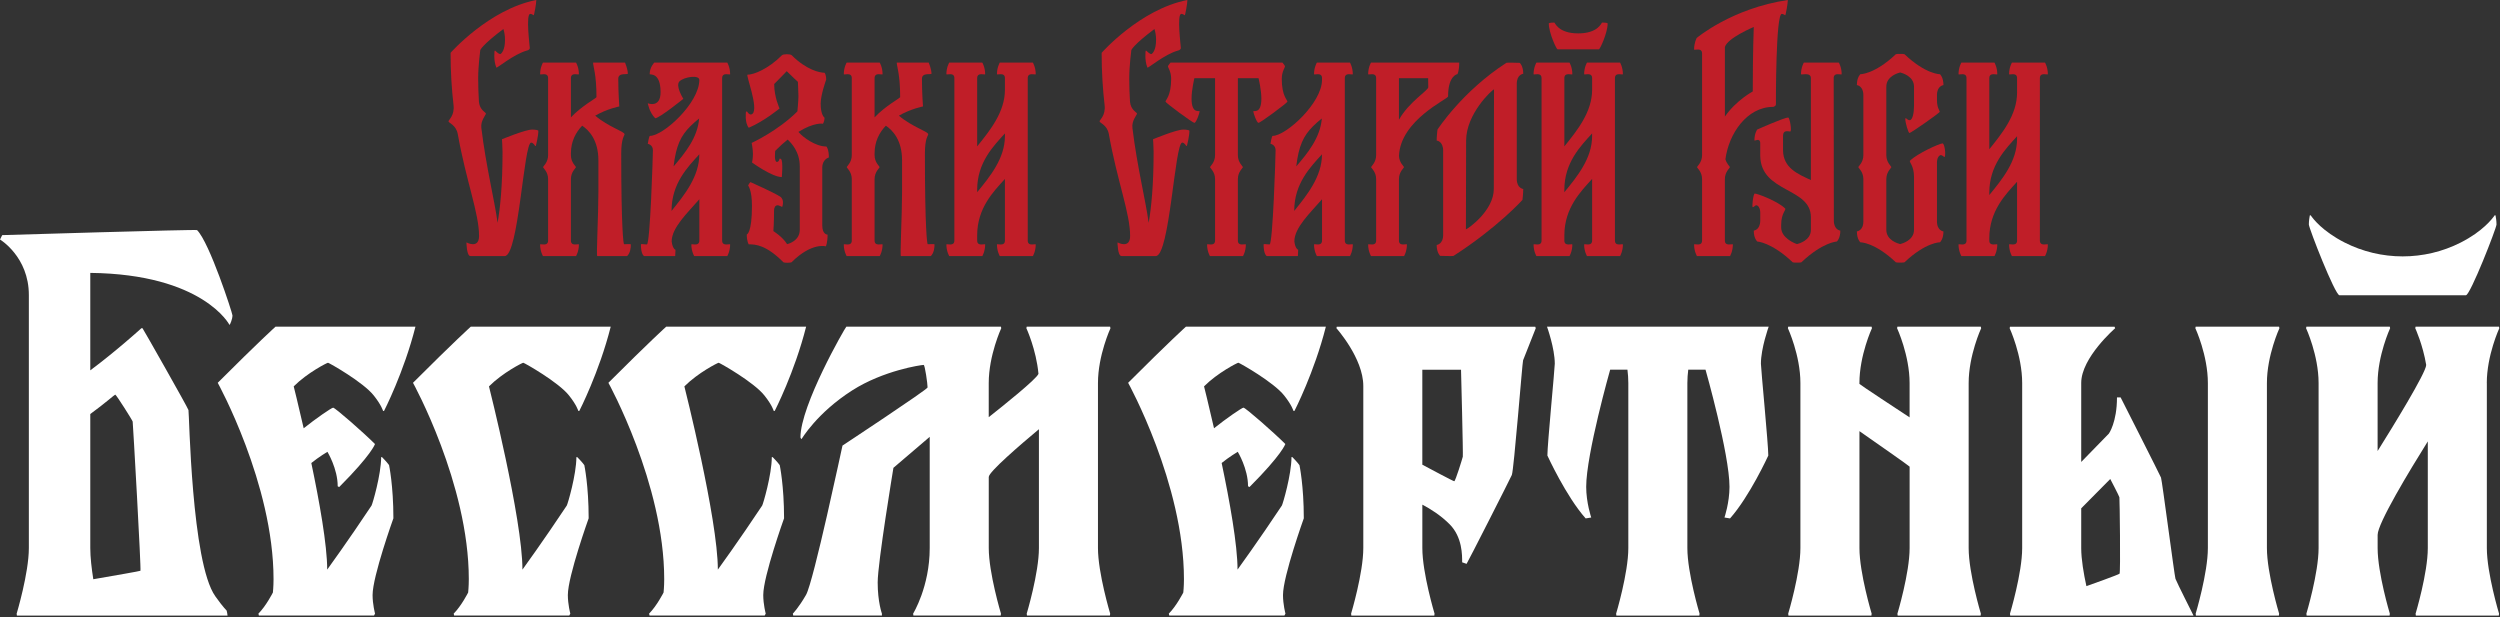
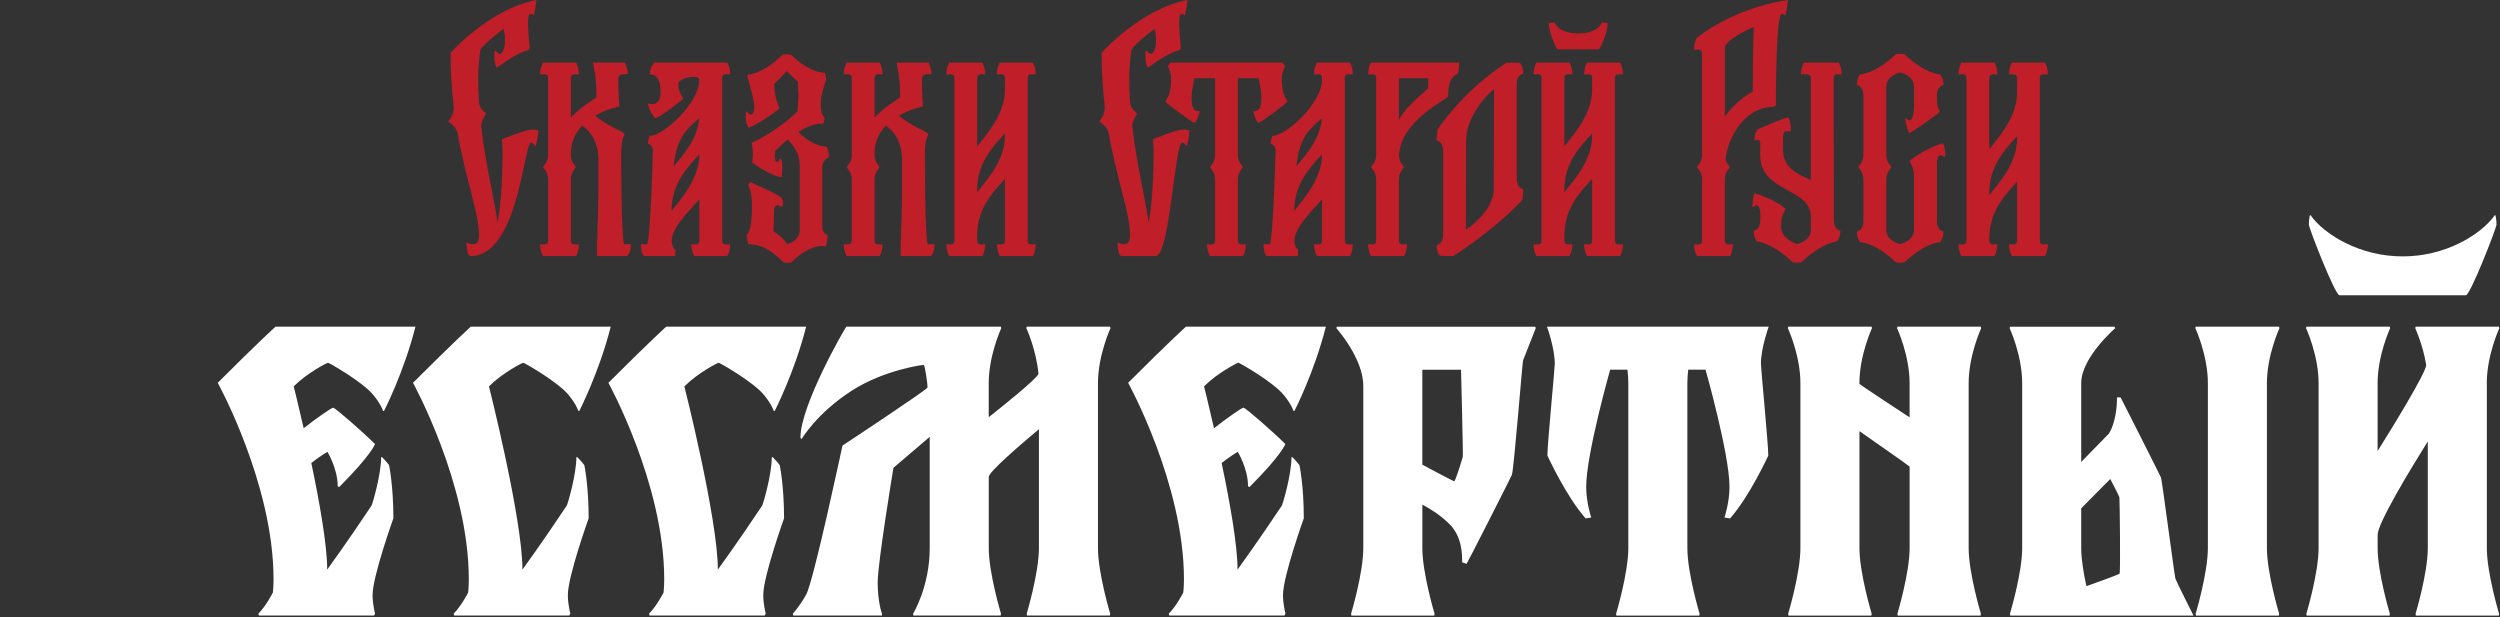
<svg xmlns="http://www.w3.org/2000/svg" width="1045" height="258" viewBox="0 0 1045 258" fill="none">
  <rect x="0" y="0" width="1045" height="258" fill="#333333" stroke="none" />
  <g clip-path="url(#clip0_228_3)">
-     <path d="M222.432 54.165C219.541 54.165 209.821 58.208 209.821 58.208C209.821 58.208 210.061 61.427 210.061 63.493C210.061 77.428 209.085 86.912 207.994 93.156C206.748 83.751 203.175 69.755 201.212 53.524C200.8 50.447 203.117 48.042 203.117 47.495C203.117 46.948 200.51 46.063 200.192 42.527C199.993 39.325 199.878 36.066 199.878 32.76C199.878 27.525 200.75 20.939 200.75 20.939C200.75 20.939 201.58 18.727 210.422 12.124C210.787 13.313 211.091 14.823 211.091 16.589C211.091 21.064 209.629 22.219 209.362 22.486C208.798 23.05 207.055 21.22 207.055 21.22H206.744C206.744 21.22 206.167 25.104 207.477 28.255C207.653 28.677 214.738 22.598 220.338 21.105C220.338 21.105 221.449 20.852 221.449 20.065C221.449 19.278 219.69 5.795 221.659 5.795C222.391 5.795 223.016 6.464 223.138 6.343C223.256 6.224 224.178 1.601 224.178 -0.003C204.343 3.884 188.341 22.081 188.341 22.081C188.341 29.997 188.811 37.225 189.567 43.844C190.128 48.299 187.47 50.099 187.47 50.717C187.47 51.42 190.618 52.142 191.344 55.999C194.87 75.787 200.246 89.084 200.246 98.618C200.246 104.231 194.971 101.32 194.971 101.32C194.971 101.32 195.012 107.034 196.66 107.034H210.973C216.799 107.034 218.909 59.61 222.033 59.61C222.962 59.61 223.665 60.988 223.665 60.988H223.989C223.989 60.988 225.029 56.948 225.029 54.669C225.029 54.415 223.827 54.162 222.432 54.162V54.165Z" fill="#C01E28" />
+     <path d="M222.432 54.165C219.541 54.165 209.821 58.208 209.821 58.208C209.821 58.208 210.061 61.427 210.061 63.493C210.061 77.428 209.085 86.912 207.994 93.156C206.748 83.751 203.175 69.755 201.212 53.524C200.8 50.447 203.117 48.042 203.117 47.495C203.117 46.948 200.51 46.063 200.192 42.527C199.993 39.325 199.878 36.066 199.878 32.76C199.878 27.525 200.75 20.939 200.75 20.939C200.75 20.939 201.58 18.727 210.422 12.124C210.787 13.313 211.091 14.823 211.091 16.589C211.091 21.064 209.629 22.219 209.362 22.486C208.798 23.05 207.055 21.22 207.055 21.22H206.744C206.744 21.22 206.167 25.104 207.477 28.255C207.653 28.677 214.738 22.598 220.338 21.105C220.338 21.105 221.449 20.852 221.449 20.065C221.449 19.278 219.69 5.795 221.659 5.795C222.391 5.795 223.016 6.464 223.138 6.343C223.256 6.224 224.178 1.601 224.178 -0.003C204.343 3.884 188.341 22.081 188.341 22.081C188.341 29.997 188.811 37.225 189.567 43.844C190.128 48.299 187.47 50.099 187.47 50.717C187.47 51.42 190.618 52.142 191.344 55.999C194.87 75.787 200.246 89.084 200.246 98.618C200.246 104.231 194.971 101.32 194.971 101.32C194.971 101.32 195.012 107.034 196.66 107.034C216.799 107.034 218.909 59.61 222.033 59.61C222.962 59.61 223.665 60.988 223.665 60.988H223.989C223.989 60.988 225.029 56.948 225.029 54.669C225.029 54.415 223.827 54.162 222.432 54.162V54.165Z" fill="#C01E28" />
    <path d="M343.705 94.227V70.079C343.705 66.533 346.464 65.817 346.464 65.817C346.464 62.207 345.437 61.244 345.437 61.244C340.837 61.244 335.586 57.35 333.731 55.135C340.402 50.984 344.005 51.717 344.005 51.717C344.005 51.717 344.667 50.69 344.667 49.197C344.667 49.197 343.036 48.242 343.036 43.344C343.036 39.63 345.343 33.277 345.343 33.277C345.343 31.122 344.667 30.406 344.667 30.406C342.614 30.406 337.089 29.244 330.932 23.087C330.351 22.506 327.409 22.544 326.865 23.087C321.104 28.849 315.085 31.22 312.468 31.22C311.681 31.22 317.112 45.003 314.606 47.505C313.407 48.704 312.255 46.563 312.255 46.563C312.255 46.563 311.907 46.62 311.806 46.803C311.806 46.803 311.201 51.166 312.974 53.402C319.52 50.616 325.849 45.337 325.849 45.337C325.849 45.337 323.613 40.646 323.613 35.117C326.821 31.909 328.848 29.754 328.848 29.754C331.171 32.078 333.519 34.202 333.519 34.202C333.519 34.202 333.745 38.761 333.745 40.339C333.745 41.916 333.319 46.56 333.319 46.56C325.089 54.79 314.2 59.735 314.2 59.735C314.2 59.735 314.727 62.332 314.727 64.335C314.727 66.337 314.349 67.921 314.349 67.921C314.349 67.921 322.742 74.014 326.794 74.014C326.794 74.014 327.429 67.442 326.484 66.499C326.261 66.276 325.872 66.297 325.872 66.297C325.872 66.297 325.639 67.678 324.785 67.678C323.488 67.678 324.035 63.615 324.035 63.065C326.018 61.082 327.537 59.704 329.243 58.347C330.668 59.711 334.306 63.291 334.306 69.566V96.078C334.306 100.914 329.01 102.056 329.01 102.056C327.051 98.898 323.272 96.612 323.272 96.612C323.272 96.612 323.552 92.91 323.552 87.972C323.552 86.79 324.052 85.797 325.065 85.797C325.538 85.797 326.957 86.507 326.957 86.507C326.957 86.507 328.112 83.487 326.085 82.174C323.441 80.458 313.701 76.121 313.701 76.121C313.701 76.121 313.113 76.584 312.714 77.584C312.714 77.584 314.319 79.313 314.319 86.054C314.319 97.55 312.15 98.017 312.15 98.017C312.15 100.972 312.968 102.127 312.968 102.127C315.95 102.127 320.283 102.437 327.446 109.601C327.777 109.932 330.628 109.857 330.847 109.641C339.318 101.171 345.228 102.971 345.228 102.971C345.228 102.971 345.927 101.394 345.927 98.074C345.927 98.074 343.705 98.158 343.705 94.217V94.227Z" fill="#C01E28" />
    <path d="M429.593 100.553V32.655C429.593 29.994 432.93 31.494 432.93 30.987C432.93 28.137 431.748 26.174 431.748 26.174H417.908C417.908 26.174 416.726 28.137 416.726 30.987C416.726 31.494 420.063 29.994 420.063 32.655V37.529C420.063 46.86 413.774 54.598 408.458 61.19V32.655C408.458 29.994 411.795 31.494 411.795 30.987C411.795 28.137 410.613 26.174 410.613 26.174H396.773C396.773 26.174 395.59 28.137 395.59 30.987C395.59 31.494 398.927 29.994 398.927 32.655V100.553C398.927 103.214 395.59 101.715 395.59 102.221C395.59 105.072 396.773 107.034 396.773 107.034H410.613C410.613 107.034 411.795 105.072 411.795 102.221C411.795 101.715 408.458 103.214 408.458 100.553V98.371C408.458 86.976 415.25 80.09 420.063 74.798V100.553C420.063 103.214 416.726 101.715 416.726 102.221C416.726 105.072 417.908 107.034 417.908 107.034H431.748C431.748 107.034 432.93 105.072 432.93 102.221C432.93 101.715 429.593 103.214 429.593 100.553ZM408.455 80.35V79.337C408.455 67.942 415.246 61.055 420.059 55.763V56.891C420.059 66.223 413.771 73.849 408.455 80.347V80.35Z" fill="#C01E28" />
    <path d="M387.792 102.08C387.539 102.08 386.61 95.663 386.61 64.169C386.61 57.624 387.988 56.81 387.988 56.121C387.988 54.949 381.304 53.095 375.728 48.353C380.774 45.442 385.806 44.496 385.806 44.496C385.806 44.496 385.371 38.613 385.371 32.929C385.371 30.143 389.366 31.389 389.366 30.761C389.366 28.93 388.211 26.174 388.211 26.174H374.844C374.844 27.735 376.265 30.987 376.265 40.585C376.265 41.011 370.136 44.213 365.576 49.059V32.655C365.576 29.994 368.913 31.494 368.913 30.987C368.913 28.137 367.731 26.174 367.731 26.174H353.891C353.891 26.174 352.709 28.137 352.709 30.987C352.709 31.494 356.045 29.994 356.045 32.655V64.882C356.045 67.938 353.955 69.482 353.955 69.867C353.955 70.252 356.045 71.795 356.045 74.852V100.553C356.045 103.214 352.709 101.715 352.709 102.221C352.709 105.072 353.891 107.034 353.891 107.034H367.731C367.731 107.034 368.913 105.072 368.913 102.221C368.913 101.715 365.576 103.214 365.576 100.553V74.852C365.576 71.795 367.667 70.252 367.667 69.867C367.667 69.482 365.576 67.938 365.576 64.882V64.115C365.576 59.167 367.555 55.395 370.277 52.548C373.077 54.382 377.066 58.495 377.066 67.043V80.215C377.066 90.066 376.137 107.037 376.586 107.037H389.082C390.433 105.687 390.629 103.542 390.629 102.225C390.629 101.914 389.532 102.083 387.785 102.083L387.792 102.08Z" fill="#C01E28" />
    <path d="M260.856 102.08C260.602 102.08 259.674 95.663 259.674 64.169C259.674 57.624 261.052 56.81 261.052 56.121C261.052 54.949 254.368 53.095 248.792 48.353C253.838 45.442 258.87 44.496 258.87 44.496C258.87 44.496 258.434 38.613 258.434 32.929C258.434 30.143 262.43 31.389 262.43 30.761C262.43 28.93 261.274 26.174 261.274 26.174H247.907C247.907 27.735 249.329 30.987 249.329 40.585C249.329 41.011 243.199 44.213 238.64 49.059V32.655C238.64 29.994 241.976 31.494 241.976 30.987C241.976 28.137 240.794 26.174 240.794 26.174H226.954C226.954 26.174 225.772 28.137 225.772 30.987C225.772 31.494 229.109 29.994 229.109 32.655V64.882C229.109 67.938 227.018 69.482 227.018 69.867C227.018 70.252 229.109 71.795 229.109 74.852V100.553C229.109 103.214 225.772 101.715 225.772 102.221C225.772 105.072 226.954 107.034 226.954 107.034H240.794C240.794 107.034 241.976 105.072 241.976 102.221C241.976 101.715 238.64 103.214 238.64 100.553V74.852C238.64 71.795 240.73 70.252 240.73 69.867C240.73 69.482 238.64 67.938 238.64 64.882V64.115C238.64 59.167 240.619 55.395 243.341 52.548C246.141 54.382 250.129 58.495 250.129 67.043V80.215C250.129 90.066 249.201 107.037 249.65 107.037H262.146C263.497 105.687 263.693 103.542 263.693 102.225C263.693 101.914 262.595 102.083 260.849 102.083L260.856 102.08Z" fill="#C01E28" />
    <path d="M301.853 100.553V32.655C301.853 29.994 305.19 31.494 305.19 30.987C305.19 28.137 304.008 26.174 304.008 26.174H273.477C273.477 26.174 271.562 28.133 271.562 30.987C271.562 31.389 276.121 29.947 276.121 38.559C276.121 45.314 270.775 43.176 270.775 43.176C270.775 43.176 271.393 46.948 273.872 49.424C275.588 49.424 285.635 41.318 285.635 41.318C285.635 41.318 282.173 35.857 284.031 34C285.888 32.142 292.319 31.156 292.319 33.408C292.319 43.007 277.303 56.797 271.677 56.797C271.275 56.797 270.775 60.116 270.775 60.116C270.775 60.116 272.913 60.454 272.913 62.818C272.913 65.182 271.751 102.171 270.397 102.171C268.951 102.171 267.904 101.816 267.904 102.218C267.904 106.467 269.228 107.031 269.228 107.031H282.231L282.359 104.4C282.359 104.4 281.157 104.133 280.758 100.914C280.758 95.112 287.523 88.847 292.322 83.295V100.55C292.322 103.211 288.985 101.711 288.985 102.218C288.985 105.068 290.167 107.031 290.167 107.031H304.008C304.008 107.031 305.19 105.068 305.19 102.218C305.19 101.711 301.853 103.211 301.853 100.55V100.553ZM288.563 52.771C289.86 51.474 291.14 50.386 292.248 49.522C291.589 57.566 286.344 63.997 281.559 69.549C282.562 60.913 284.581 56.756 288.563 52.774V52.771ZM280.677 88.199C280.677 88.148 280.677 88.094 280.677 88.04L280.711 88.067C280.711 76.672 287.503 69.782 292.315 64.49C292.315 73.845 285.996 81.596 280.674 88.199H280.677Z" fill="#C01E28" />
    <path d="M852.667 100.553V32.655C852.667 29.994 856.003 31.494 856.003 30.987C856.003 28.137 854.821 26.174 854.821 26.174H840.981C840.981 26.174 839.799 28.137 839.799 30.987C839.799 31.494 843.136 29.994 843.136 32.655V38.714C843.136 48.046 836.847 55.783 831.531 62.376V32.655C831.531 29.994 834.868 31.494 834.868 30.987C834.868 28.137 833.686 26.174 833.686 26.174H819.846C819.846 26.174 818.664 28.137 818.664 30.987C818.664 31.494 822.001 29.994 822.001 32.655V100.553C822.001 103.214 818.664 101.715 818.664 102.221C818.664 105.072 819.846 107.034 819.846 107.034H833.686C833.686 107.034 834.868 105.072 834.868 102.221C834.868 101.715 831.531 103.214 831.531 100.553V99.553C831.531 88.158 838.323 81.272 843.136 75.98V100.55C843.136 103.211 839.799 101.711 839.799 102.218C839.799 105.068 840.981 107.031 840.981 107.031H854.821C854.821 107.031 856.003 105.068 856.003 102.218C856.003 101.711 852.667 103.211 852.667 100.55V100.553ZM831.528 81.535V80.522C831.528 69.127 838.32 62.241 843.132 56.948V58.077C843.132 67.408 836.844 75.034 831.528 81.532V81.535Z" fill="#C01E28" />
    <path d="M811.933 59.947C810.791 59.947 801.426 64.139 798.407 67.155C797.836 67.725 800.055 69.053 800.055 73.95V96.081C800.055 100.448 795.151 101.806 794.269 102.025C793.388 101.803 788.484 100.448 788.484 96.081V74.848C788.484 71.792 790.575 70.248 790.575 69.863C790.575 69.478 788.484 67.935 788.484 64.878V36.228C788.484 31.862 793.388 30.504 794.269 30.285C795.151 30.507 800.055 31.862 800.055 36.228V44.314C800.055 47.296 799.427 50.238 798.221 50.238C797.015 50.238 796.421 48.522 796.421 49.91C796.421 51.15 797.616 55.594 798.18 55.594C798.744 55.594 810.808 47.222 810.808 46.715C810.808 46.209 809.653 45.111 809.653 41.875V39.771C809.653 35.83 812.362 35.577 812.362 35.577C812.362 32.257 810.909 31.017 810.909 31.017C810.909 31.017 805.023 31.129 796.066 22.659C795.884 22.486 792.655 22.486 792.473 22.659C783.516 31.129 777.629 31.017 777.629 31.017C777.629 31.017 776.177 32.257 776.177 35.577C776.177 35.577 778.886 35.83 778.886 39.771V64.875C778.886 67.931 776.795 69.475 776.795 69.86C776.795 70.245 778.886 71.788 778.886 74.845V92.532C778.886 96.473 776.177 96.727 776.177 96.727C776.177 100.046 777.629 101.286 777.629 101.286C777.629 101.286 783.516 101.174 792.473 109.645C792.655 109.817 795.884 109.817 796.066 109.645C805.023 101.174 810.909 101.286 810.909 101.286C810.909 101.286 812.362 100.046 812.362 96.727C812.362 96.727 809.653 96.473 809.653 92.532V67.962C809.653 65.767 810.68 64.838 811.271 64.838C811.913 64.838 812.558 65.625 812.764 65.625C813.446 65.625 813.01 59.941 811.933 59.941V59.947Z" fill="#C01E28" />
    <path d="M768.636 26.174H754.002C754.002 26.174 752.819 28.137 752.819 30.987C752.819 31.494 756.947 29.994 756.947 32.655V75.27C751.617 72.775 745.308 70.269 745.308 62.707V56.797C745.308 54.135 747.52 54.966 748.304 54.966C749.088 54.966 748.132 49.133 747.463 49.133C745.71 49.133 734.487 54.166 734.487 54.166C734.487 54.166 733.346 55.803 733.346 58.654C733.346 59.161 735.778 57.289 735.778 59.947V65.351H735.788C736.19 80.637 756.95 78.307 756.95 90.766V96.085C756.95 100.452 752.046 101.809 751.165 102.029C750.283 101.806 744.532 99.482 744.532 95.112V93.94C744.532 89.043 746.747 87.712 746.18 87.145C743.16 84.126 734.643 80.907 733.501 80.907C732.866 80.907 732.191 86.591 732.67 86.591C733.15 86.591 733.572 85.804 734.163 85.804C734.754 85.804 735.781 86.733 735.781 88.928V92.201C735.781 96.142 733.072 96.395 733.072 96.395C733.072 99.715 734.525 100.955 734.525 100.955C734.525 100.955 740.411 101.181 749.368 109.651C749.55 109.824 752.779 109.824 752.961 109.651C761.918 101.181 767.805 100.955 767.805 100.955C767.805 100.955 769.257 99.715 769.257 96.395C769.257 96.395 766.548 96.142 766.548 92.201C766.548 90.793 766.484 32.841 766.484 32.655C766.484 29.994 769.821 31.494 769.821 30.987C769.821 28.137 768.639 26.174 768.639 26.174H768.636Z" fill="#C01E28" />
    <path d="M709.225 15.86C709.225 15.86 708.131 17.822 708.131 20.673C708.131 21.179 711.468 19.68 711.468 22.341V64.882C711.468 67.938 709.377 69.482 709.377 69.867C709.377 70.252 711.468 71.795 711.468 74.852V100.553C711.468 103.214 708.131 101.715 708.131 102.221C708.131 105.072 709.313 107.034 709.313 107.034H723.153C723.153 107.034 724.335 105.072 724.335 102.221C724.335 101.715 720.998 103.214 720.998 100.553V74.852C720.998 71.795 723.089 70.252 723.089 69.867C723.089 69.559 721.772 68.519 721.228 66.57C722.609 55.939 730.161 44.669 741.222 44.669C741.222 44.669 742.333 44.415 742.333 43.628C742.333 42.841 742.235 5.802 744.792 5.802C745.525 5.802 746.149 6.471 746.271 6.349C746.389 6.231 747.311 1.608 747.311 0.003C723.957 3.438 709.222 15.863 709.222 15.863L709.225 15.86ZM732.654 38.221C732.654 38.221 725.646 41.987 721.002 48.738V19.669C722.056 15.87 733.072 11.274 733.072 11.274C733.072 11.274 732.657 21.98 732.657 38.218L732.654 38.221Z" fill="#C01E28" />
    <path d="M573.072 26.174C573.072 26.174 571.89 28.137 571.89 30.987C571.89 31.494 575.227 29.994 575.227 32.655V64.882C575.227 67.938 573.136 69.482 573.136 69.867C573.136 70.252 575.227 71.795 575.227 74.852V100.553C575.227 103.214 571.89 101.715 571.89 102.221C571.89 105.072 573.072 107.034 573.072 107.034H586.912C586.912 107.034 588.094 105.072 588.094 102.221C588.094 101.715 584.757 103.214 584.757 100.553V74.852C584.757 71.795 586.848 70.252 586.848 69.867C586.848 69.482 584.909 68.043 584.771 65.199C585.335 50.204 605.295 41.392 605.295 40.329C605.295 31.467 609.209 30.99 609.209 30.99C609.209 30.99 609.956 29.751 609.956 26.178H573.072V26.174ZM584.757 50.069V32.676H596.963C596.963 32.676 597.017 35.587 597.017 36.472C597.017 37.809 588.871 42.649 584.757 50.069Z" fill="#C01E28" />
    <path d="M562.133 100.553V32.655C562.133 29.994 565.47 31.494 565.47 30.987C565.47 28.137 564.288 26.174 564.288 26.174H550.447C550.447 26.174 549.265 28.137 549.265 30.987C549.265 31.494 552.602 29.994 552.602 32.655V33.408C552.602 43.007 537.586 56.797 531.96 56.797C531.558 56.797 531.058 60.116 531.058 60.116C531.058 60.116 533.196 60.454 533.196 62.818C533.196 65.182 532.034 102.171 530.68 102.171C529.234 102.171 528.187 101.816 528.187 102.218C528.187 106.467 529.511 107.031 529.511 107.031H542.514L542.642 104.4C542.642 104.4 541.44 104.133 541.041 100.914C541.041 95.112 547.806 88.847 552.605 83.295V100.55C552.605 103.211 549.269 101.711 549.269 102.218C549.269 105.068 550.451 107.031 550.451 107.031H564.291C564.291 107.031 565.473 105.068 565.473 102.218C565.473 101.711 562.136 103.211 562.136 100.55L562.133 100.553ZM548.843 52.771C550.14 51.474 551.42 50.386 552.528 49.522C551.869 57.566 546.624 63.997 541.838 69.549C542.842 60.913 544.861 56.756 548.843 52.774V52.771ZM540.957 88.199C540.957 88.148 540.957 88.094 540.957 88.04L540.991 88.067C540.991 76.672 547.783 69.782 552.595 64.49C552.595 73.845 546.276 81.596 540.954 88.199H540.957Z" fill="#C01E28" />
    <path d="M494.58 54.165C491.689 54.165 481.969 58.208 481.969 58.208C481.969 58.208 482.209 61.427 482.209 63.493C482.209 77.428 481.232 86.912 480.142 93.156C478.895 83.751 475.322 69.755 473.36 53.524C472.948 50.447 475.265 48.042 475.265 47.495C475.265 46.948 472.657 46.063 472.34 42.527C472.141 39.325 472.026 36.066 472.026 32.76C472.026 27.525 472.897 20.939 472.897 20.939C472.897 20.939 473.728 18.727 482.57 12.124C482.935 13.313 483.239 14.823 483.239 16.589C483.239 21.064 481.776 22.219 481.509 22.486C480.945 23.05 479.203 21.22 479.203 21.22H478.892C478.892 21.22 478.314 25.104 479.625 28.255C479.8 28.677 486.886 22.598 492.486 21.105C492.486 21.105 493.597 20.852 493.597 20.065C493.597 19.278 491.837 5.795 493.806 5.795C494.539 5.795 495.164 6.464 495.285 6.343C495.404 6.224 496.326 1.601 496.326 -0.003C476.484 3.881 460.486 22.078 460.486 22.078C460.486 29.994 460.955 37.225 461.712 43.841C462.272 48.296 459.614 50.096 459.614 50.714C459.614 51.416 462.762 52.139 463.488 55.996C467.014 75.784 472.391 89.08 472.391 98.614C472.391 104.227 467.115 101.316 467.115 101.316C467.115 101.316 467.156 107.031 468.804 107.031H483.117C488.943 107.031 491.054 59.606 494.178 59.606C495.107 59.606 495.809 60.984 495.809 60.984H496.133C496.133 60.984 497.173 56.945 497.173 54.665C497.173 54.412 495.971 54.159 494.576 54.159L494.58 54.165Z" fill="#C01E28" />
    <path d="M651.058 20.628H668.339C668.789 20.628 671.997 13.705 671.997 9.821C671.997 9.423 669.829 9.433 669.64 9.433C669.45 9.433 668.113 13.958 659.697 13.958C651.28 13.958 649.943 9.433 649.754 9.433C649.565 9.433 647.397 9.423 647.397 9.821C647.397 13.705 650.605 20.628 651.054 20.628H651.058Z" fill="#C01E28" />
    <path d="M675.037 100.553V32.655C675.037 29.994 678.373 31.493 678.373 30.986C678.373 28.136 677.191 26.174 677.191 26.174H663.351C663.351 26.174 662.169 28.136 662.169 30.986C662.169 31.493 665.506 29.994 665.506 32.655V37.528C665.506 46.86 659.217 54.597 653.901 61.19V32.655C653.901 29.994 657.238 31.493 657.238 30.986C657.238 28.136 656.056 26.174 656.056 26.174H642.216C642.216 26.174 641.034 28.136 641.034 30.986C641.034 31.493 644.37 29.994 644.37 32.655V100.553C644.37 103.214 641.034 101.714 641.034 102.221C641.034 105.071 642.216 107.034 642.216 107.034H656.056C656.056 107.034 657.238 105.071 657.238 102.221C657.238 101.714 653.901 103.214 653.901 100.553V98.367C653.901 86.972 660.693 80.086 665.506 74.794V100.549C665.506 103.21 662.169 101.711 662.169 102.218C662.169 105.068 663.351 107.03 663.351 107.03H677.191C677.191 107.03 678.373 105.068 678.373 102.218C678.373 101.711 675.037 103.21 675.037 100.549V100.553ZM653.898 80.349V79.336C653.898 67.941 660.69 61.055 665.502 55.763V56.891C665.502 66.222 659.214 73.848 653.898 80.346V80.349Z" fill="#C01E28" />
    <path d="M535.786 32.929C535.786 29.889 537.137 28.214 537.137 27.752C537.137 27.414 536.067 26.174 536.067 26.174H489.264C489.264 26.174 488.193 27.414 488.193 27.752C488.193 28.218 489.544 29.889 489.544 32.929C489.544 40.19 487.18 41.737 487.18 42.487C487.18 42.95 498.453 51.335 499.254 51.335C500.054 51.335 501.449 47.114 501.449 46.567C501.449 46.019 498.072 47.917 498.072 41.247C498.072 37.492 499.254 32.676 499.254 32.676H507.896V64.882C507.896 67.938 505.806 69.482 505.806 69.867C505.806 70.252 507.896 71.795 507.896 74.852V100.553C507.896 103.214 504.56 101.715 504.56 102.221C504.56 105.072 505.742 107.034 505.742 107.034H519.582C519.582 107.034 520.764 105.072 520.764 102.221C520.764 101.715 517.427 103.214 517.427 100.553V74.852C517.427 71.795 519.518 70.252 519.518 69.867C519.518 69.482 517.427 67.938 517.427 64.882V32.676H526.07C526.07 32.676 527.252 37.488 527.252 41.247C527.252 47.917 523.875 46.016 523.875 46.567C523.875 47.117 525.266 51.335 526.07 51.335C526.874 51.335 538.144 42.95 538.144 42.487C538.144 41.737 535.78 40.19 535.78 32.929H535.786Z" fill="#C01E28" />
    <path d="M634.009 74.801V35.03C634.009 31.088 636.717 30.835 636.717 30.835C636.717 27.515 635.265 26.276 635.265 26.276C635.265 26.276 629.916 26.107 629.703 26.242C611.165 38.181 600.864 54.179 600.864 54.179C600.864 54.179 600.53 56.847 600.53 58.748C600.53 58.748 603.235 59.002 603.238 62.94V98.196C603.238 102.137 600.53 102.39 600.53 102.39C600.53 105.71 601.982 106.95 601.982 106.95C601.982 106.95 607.331 107.118 607.544 106.983C626.082 95.045 636.383 83.562 636.383 83.562C636.383 83.562 636.717 80.894 636.717 78.992C636.717 78.992 634.012 78.739 634.009 74.801ZM624.411 78.989C624.411 88.07 613.634 95.646 612.752 95.869C612.752 94.433 612.84 58.755 612.84 58.755C612.84 47.614 623.617 37.583 624.498 37.36C624.498 38.795 624.411 78.989 624.411 78.989Z" fill="#C01E28" />
  </g>
  <g clip-path="url(#clip1_228_3)">
    <path d="M903.32 199.67C902.97 198.73 886.42 166.11 886.42 166.11H884.9C884.9 176.53 881.52 181.23 881.52 181.23L869.95 193.1V160.06C869.95 149.49 884.13 137.21 884.13 137.21L883.89 136.57H840.17L840.04 137.21C840.04 137.21 845.27 148.52 845.27 160.12V229.11C845.27 239.56 840.17 256.51 840.17 256.51L840.27 257.32H916.89C916.89 257.32 909.78 243.22 909.34 241.92C908.95 240.8 903.74 200.83 903.31 199.68L903.32 199.67ZM885.98 239.8C885.56 240.22 873.88 244.39 872.12 245.01C870.98 239.81 869.95 233.8 869.95 229.1V212.48L882.09 200.22C882.09 200.22 885.8 207.32 885.91 207.87C886.02 208.38 886.44 239.34 885.97 239.81L885.98 239.8Z" fill="white" />
    <path d="M952.79 137.2L952.66 136.56H917.79L917.66 137.2C917.66 137.2 922.89 148.51 922.89 160.11V229.1C922.89 239.55 917.79 256.5 917.79 256.5L917.89 257.31H952.57L952.67 256.5C952.67 256.5 947.57 239.56 947.57 229.1V160.11C947.57 148.51 952.8 137.2 952.8 137.2H952.79Z" fill="white" />
    <path d="M1039.48 160.11C1039.48 148.51 1044.71 137.2 1044.71 137.2L1044.58 136.56H1009.71L1009.58 137.2C1009.58 137.2 1012.74 144.04 1014.15 152.54C1014.15 155.73 999.95 178.77 993.84 188.53V160.11C993.84 148.51 999.07 137.2 999.07 137.2L998.94 136.56H964.07L963.94 137.2C963.94 137.2 969.17 148.51 969.17 160.11V229.1C969.17 239.55 964.07 256.5 964.07 256.5L964.17 257.31H998.85L998.95 256.5C998.95 256.5 993.85 239.56 993.85 229.1V223.58C993.85 218.77 1007.1 196.85 1014.82 184.5V229.1C1014.82 239.55 1009.72 256.5 1009.72 256.5L1009.82 257.31H1044.5L1044.6 256.5C1044.6 256.5 1039.5 239.56 1039.5 229.1V160.11H1039.48Z" fill="white" />
    <path d="M977.89 123.42H1030.74C1032.57 123.42 1043.54 95.33 1043.54 93.83C1043.54 92.33 1043.27 90.73 1043.13 90H1042.77C1041.76 91.49 1037.77 96.69 1028.62 101.36C1013.4 109.11 995.24 109.11 980.02 101.36C970.85 96.69 966.87 91.48 965.87 90H965.51C965.37 90.73 965.1 92.3 965.1 93.83C965.1 95.36 976.06 123.42 977.9 123.42H977.89Z" fill="white" />
    <path d="M558.76 136.56L558.63 137.2C558.63 137.2 569.86 149.73 569.86 161.33V229.1C569.86 239.55 564.76 256.5 564.76 256.5L564.86 257.31H599.54L599.64 256.5C599.64 256.5 594.54 239.56 594.54 229.1V210.94C597.96 212.73 602.21 215.41 605.92 219.12C611.32 224.52 611.18 232.24 611.18 235.05L613.03 235.69C613.37 235.35 631.41 199.85 631.95 198.53C632.81 196.43 636.34 151.39 636.65 150.6C637.63 148.09 641.94 137.21 641.94 137.21L641.76 136.57H558.76V136.56ZM611.45 190.91C611.26 191.72 608.36 201.16 607.88 201.16C607.47 201.16 597.36 195.75 594.53 194.24V154.54H610.71C610.71 154.54 611.64 190.1 611.45 190.91Z" fill="white" />
    <path d="M646.65 136.56C646.65 136.56 649.9 145.55 649.9 152.05C649.9 153.96 646.81 185.74 646.81 190.42C646.81 190.42 654.63 207.52 662.81 216.7L665.13 216.32C665.13 216.32 663.03 210.1 663.03 203.51C663.03 189.84 673.05 154.53 673.05 154.53H680.27C680.5 156.35 680.64 158.22 680.64 160.11V229.1C680.64 239.55 675.54 256.5 675.54 256.5L675.64 257.31H710.32L710.42 256.5C710.42 256.5 705.32 239.56 705.32 229.1V160.11C705.32 158.23 705.46 156.35 705.69 154.53H712.91C712.91 154.53 722.93 189.83 722.93 203.51C722.93 210.11 720.83 216.32 720.83 216.32L723.15 216.7C731.33 207.52 739.15 190.42 739.15 190.42C739.15 185.73 736.06 153.96 736.06 152.05C736.06 145.55 739.31 136.56 739.31 136.56H646.69H646.65Z" fill="white" />
    <path d="M828.11 137.2L827.98 136.56H793.11L792.98 137.2C792.98 137.2 798.21 148.51 798.21 160.11V174.46C794.48 172.01 777.39 160.78 777.24 160.47V160.11C777.24 148.51 782.47 137.2 782.47 137.2L782.34 136.56H747.47L747.34 137.2C747.34 137.2 752.57 148.51 752.57 160.11V229.1C752.57 239.55 747.47 256.5 747.47 256.5L747.57 257.31H782.25L782.35 256.5C782.35 256.5 777.25 239.56 777.25 229.1V180.22C783.68 184.7 798.22 194.87 798.22 195.06V229.11C798.22 239.56 793.12 256.51 793.12 256.51L793.22 257.32H827.9L828 256.51C828 256.51 822.9 239.57 822.9 229.11V160.11C822.9 148.51 828.13 137.2 828.13 137.2H828.11Z" fill="white" />
-     <path d="M89.98 249.21C80.01 235.19 79.11 172.56 78.78 171.41C78.45 170.26 59.84 137.47 59.56 137.19H59.11C59.11 137.19 48.69 146.65 37.74 154.81V114.07C84.91 114.6 95.9 135.76 95.9 135.76L96.08 135.67C96.08 135.67 97.17 133.56 97.17 131.83C97.17 130.95 87.6 101.4 82.37 96.18C82.02 95.83 0.92 98.28 0.92 98.28L0.01 100.12C0.01 100.12 12.06 107.33 12.06 123.31V229.1C12.06 239.55 6.96 256.5 6.96 256.5L7.06 257.31H95.11C95.11 257.31 94.89 255.55 94.76 255.26C94.63 254.97 93.71 254.46 89.98 249.22V249.21ZM58.7 238.58C58.49 238.74 48.16 240.54 39 242.12C38.3 237.68 37.74 232.94 37.74 229.09V173.06C44 168.51 47.9 164.95 48.18 164.95C48.56 164.95 55.34 175.63 55.46 176.23C55.58 176.83 59.08 238.29 58.7 238.58Z" fill="white" />
    <path d="M464.16 137.2L464.03 136.56H429.16L429.03 137.2C429.03 137.2 433.16 146.14 434.08 156.27C433.19 158.53 419.3 169.64 413.29 174.38V160.11C413.29 148.51 418.52 137.2 418.52 137.2L418.39 136.56H353.76C353.13 137.19 334.59 169.42 334.59 182.84C334.59 183.08 335.04 183.56 335.04 183.56C335.04 183.56 341.44 172.61 356.23 163.18C369.25 154.87 384.95 152.54 386.1 152.54C386.61 152.54 387.73 160.42 387.73 161.95C387.73 162.78 352.16 186.25 352.16 186.25C352.05 186.57 340.05 243.24 336.92 248.66C333.8 254.08 331.41 256.49 331.41 256.49L331.57 257.3H368.64V256.49C368.64 256.49 366.87 251.64 366.87 243.46C366.87 235.28 373.45 195.55 373.45 195.55L388.62 182.6V229.08C388.62 245.27 381.69 256.48 381.69 256.48L381.79 257.29H418.3L418.4 256.48C418.4 256.48 413.3 239.54 413.3 229.08V199.37C413.3 197.24 426.35 186.02 434.27 179.41V229.08C434.27 239.53 429.17 256.48 429.17 256.48L429.27 257.29H463.95L464.05 256.48C464.05 256.48 458.95 239.54 458.95 229.08V160.11C458.95 148.51 464.18 137.2 464.18 137.2H464.16Z" fill="white" />
    <path d="M325.95 194.45C325.07 193.19 322.97 191.07 322.97 191.07H322.61C322.61 198.39 318.96 210.78 318.59 211.33C309.03 225.75 300.06 238.1 300.06 238.1C300.06 216.87 286.07 161.51 286.07 161.51C291.79 155.79 300.03 151.63 300.41 151.63C300.79 151.63 315.26 159.79 319.6 165.4C322.76 169.38 323.42 171.77 323.42 171.77H323.83C323.83 171.77 332.15 155.61 336.96 136.55H278.47C278.47 136.55 271.68 142.64 254.31 160.01C254.31 160.01 277.64 202.24 277.64 242.09C277.64 245.23 277.37 247.67 277.37 247.67C277.37 247.67 274.53 253.29 271.32 256.49L271.51 257.3H319.64L320.07 256.49C320.07 256.49 319.04 252.64 319.04 248.72C319.04 240.88 327.74 216.65 327.74 216.65C327.74 202.94 325.93 194.44 325.93 194.44L325.95 194.45Z" fill="white" />
    <path d="M244.27 194.45C243.39 193.19 241.29 191.07 241.29 191.07H240.93C240.93 198.39 237.28 210.78 236.91 211.33C227.35 225.75 218.38 238.1 218.38 238.1C218.38 216.87 204.39 161.51 204.39 161.51C210.11 155.79 218.35 151.63 218.73 151.63C219.11 151.63 233.58 159.79 237.92 165.4C241.08 169.38 241.74 171.77 241.74 171.77H242.15C242.15 171.77 250.47 155.61 255.28 136.55H196.79C196.79 136.55 190 142.64 172.63 160.01C172.63 160.01 195.96 202.24 195.96 242.09C195.96 245.23 195.69 247.67 195.69 247.67C195.69 247.67 192.85 253.29 189.64 256.49L189.83 257.3H237.96L238.39 256.49C238.39 256.49 237.36 252.64 237.36 248.72C237.36 240.88 246.06 216.65 246.06 216.65C246.06 202.94 244.25 194.44 244.25 194.44L244.27 194.45Z" fill="white" />
    <path d="M162.66 194.45C161.78 193.19 159.68 191.07 159.68 191.07H159.32C159.32 198.39 155.67 210.78 155.3 211.33C145.74 225.75 136.77 238.1 136.77 238.1C136.77 227.85 133.51 209.63 130.13 193.54C133.37 190.92 136.86 188.86 136.86 188.86C136.86 188.86 141.16 195.87 141.16 203.27L141.77 203.59C155.38 189.98 156.75 185.61 156.75 185.61C151.94 180.8 140.08 170.41 139.25 170.41C138.62 170.41 131.95 175 126.94 179.02C124.6 168.76 122.77 161.51 122.77 161.51C128.49 155.79 136.73 151.63 137.11 151.63C137.49 151.63 151.96 159.79 156.3 165.4C159.46 169.38 160.12 171.77 160.12 171.77H160.53C160.53 171.77 168.85 155.61 173.66 136.55H115.17C115.17 136.55 108.38 142.64 91.01 160.01C91.01 160.01 114.34 202.24 114.34 242.09C114.34 245.23 114.07 247.67 114.07 247.67C114.07 247.67 111.23 253.29 108.02 256.49L108.21 257.3H156.34L156.77 256.49C156.77 256.49 155.74 252.64 155.74 248.72C155.74 240.88 164.44 216.65 164.44 216.65C164.44 202.94 162.63 194.44 162.63 194.44L162.66 194.45Z" fill="white" />
    <path d="M517.66 151.63C518.04 151.63 532.51 159.79 536.85 165.4C540.01 169.38 540.67 171.77 540.67 171.77H541.08C541.08 171.77 549.4 155.61 554.21 136.55H495.72C495.72 136.55 488.93 142.64 471.56 160.01C471.56 160.01 494.89 202.24 494.89 242.09C494.89 245.23 494.62 247.67 494.62 247.67C494.62 247.67 491.78 253.29 488.57 256.49L488.76 257.3H536.89L537.32 256.49C537.32 256.49 536.29 252.64 536.29 248.72C536.29 240.88 544.99 216.65 544.99 216.65C544.99 202.94 543.18 194.44 543.18 194.44C542.3 193.18 540.2 191.06 540.2 191.06H539.84C539.84 198.38 536.19 210.77 535.82 211.32C526.26 225.74 517.29 238.09 517.29 238.09C517.29 227.84 514.03 209.62 510.65 193.53C513.89 190.91 517.38 188.85 517.38 188.85C517.38 188.85 521.68 195.86 521.68 203.26L522.29 203.58C535.9 189.97 537.27 185.6 537.27 185.6C532.46 180.79 520.6 170.4 519.77 170.4C519.14 170.4 512.47 174.99 507.46 179.01C505.12 168.75 503.29 161.5 503.29 161.5C509.01 155.78 517.25 151.62 517.63 151.62L517.66 151.63Z" fill="white" />
  </g>
  <defs>
    <clipPath id="clip0_228_3">
      <rect width="668.53" height="109.834" fill="white" transform="translate(187.47)" />
    </clipPath>
    <clipPath id="clip1_228_3">
      <rect width="1044.71" height="167.31" fill="white" transform="translate(0 90)" />
    </clipPath>
  </defs>
</svg>